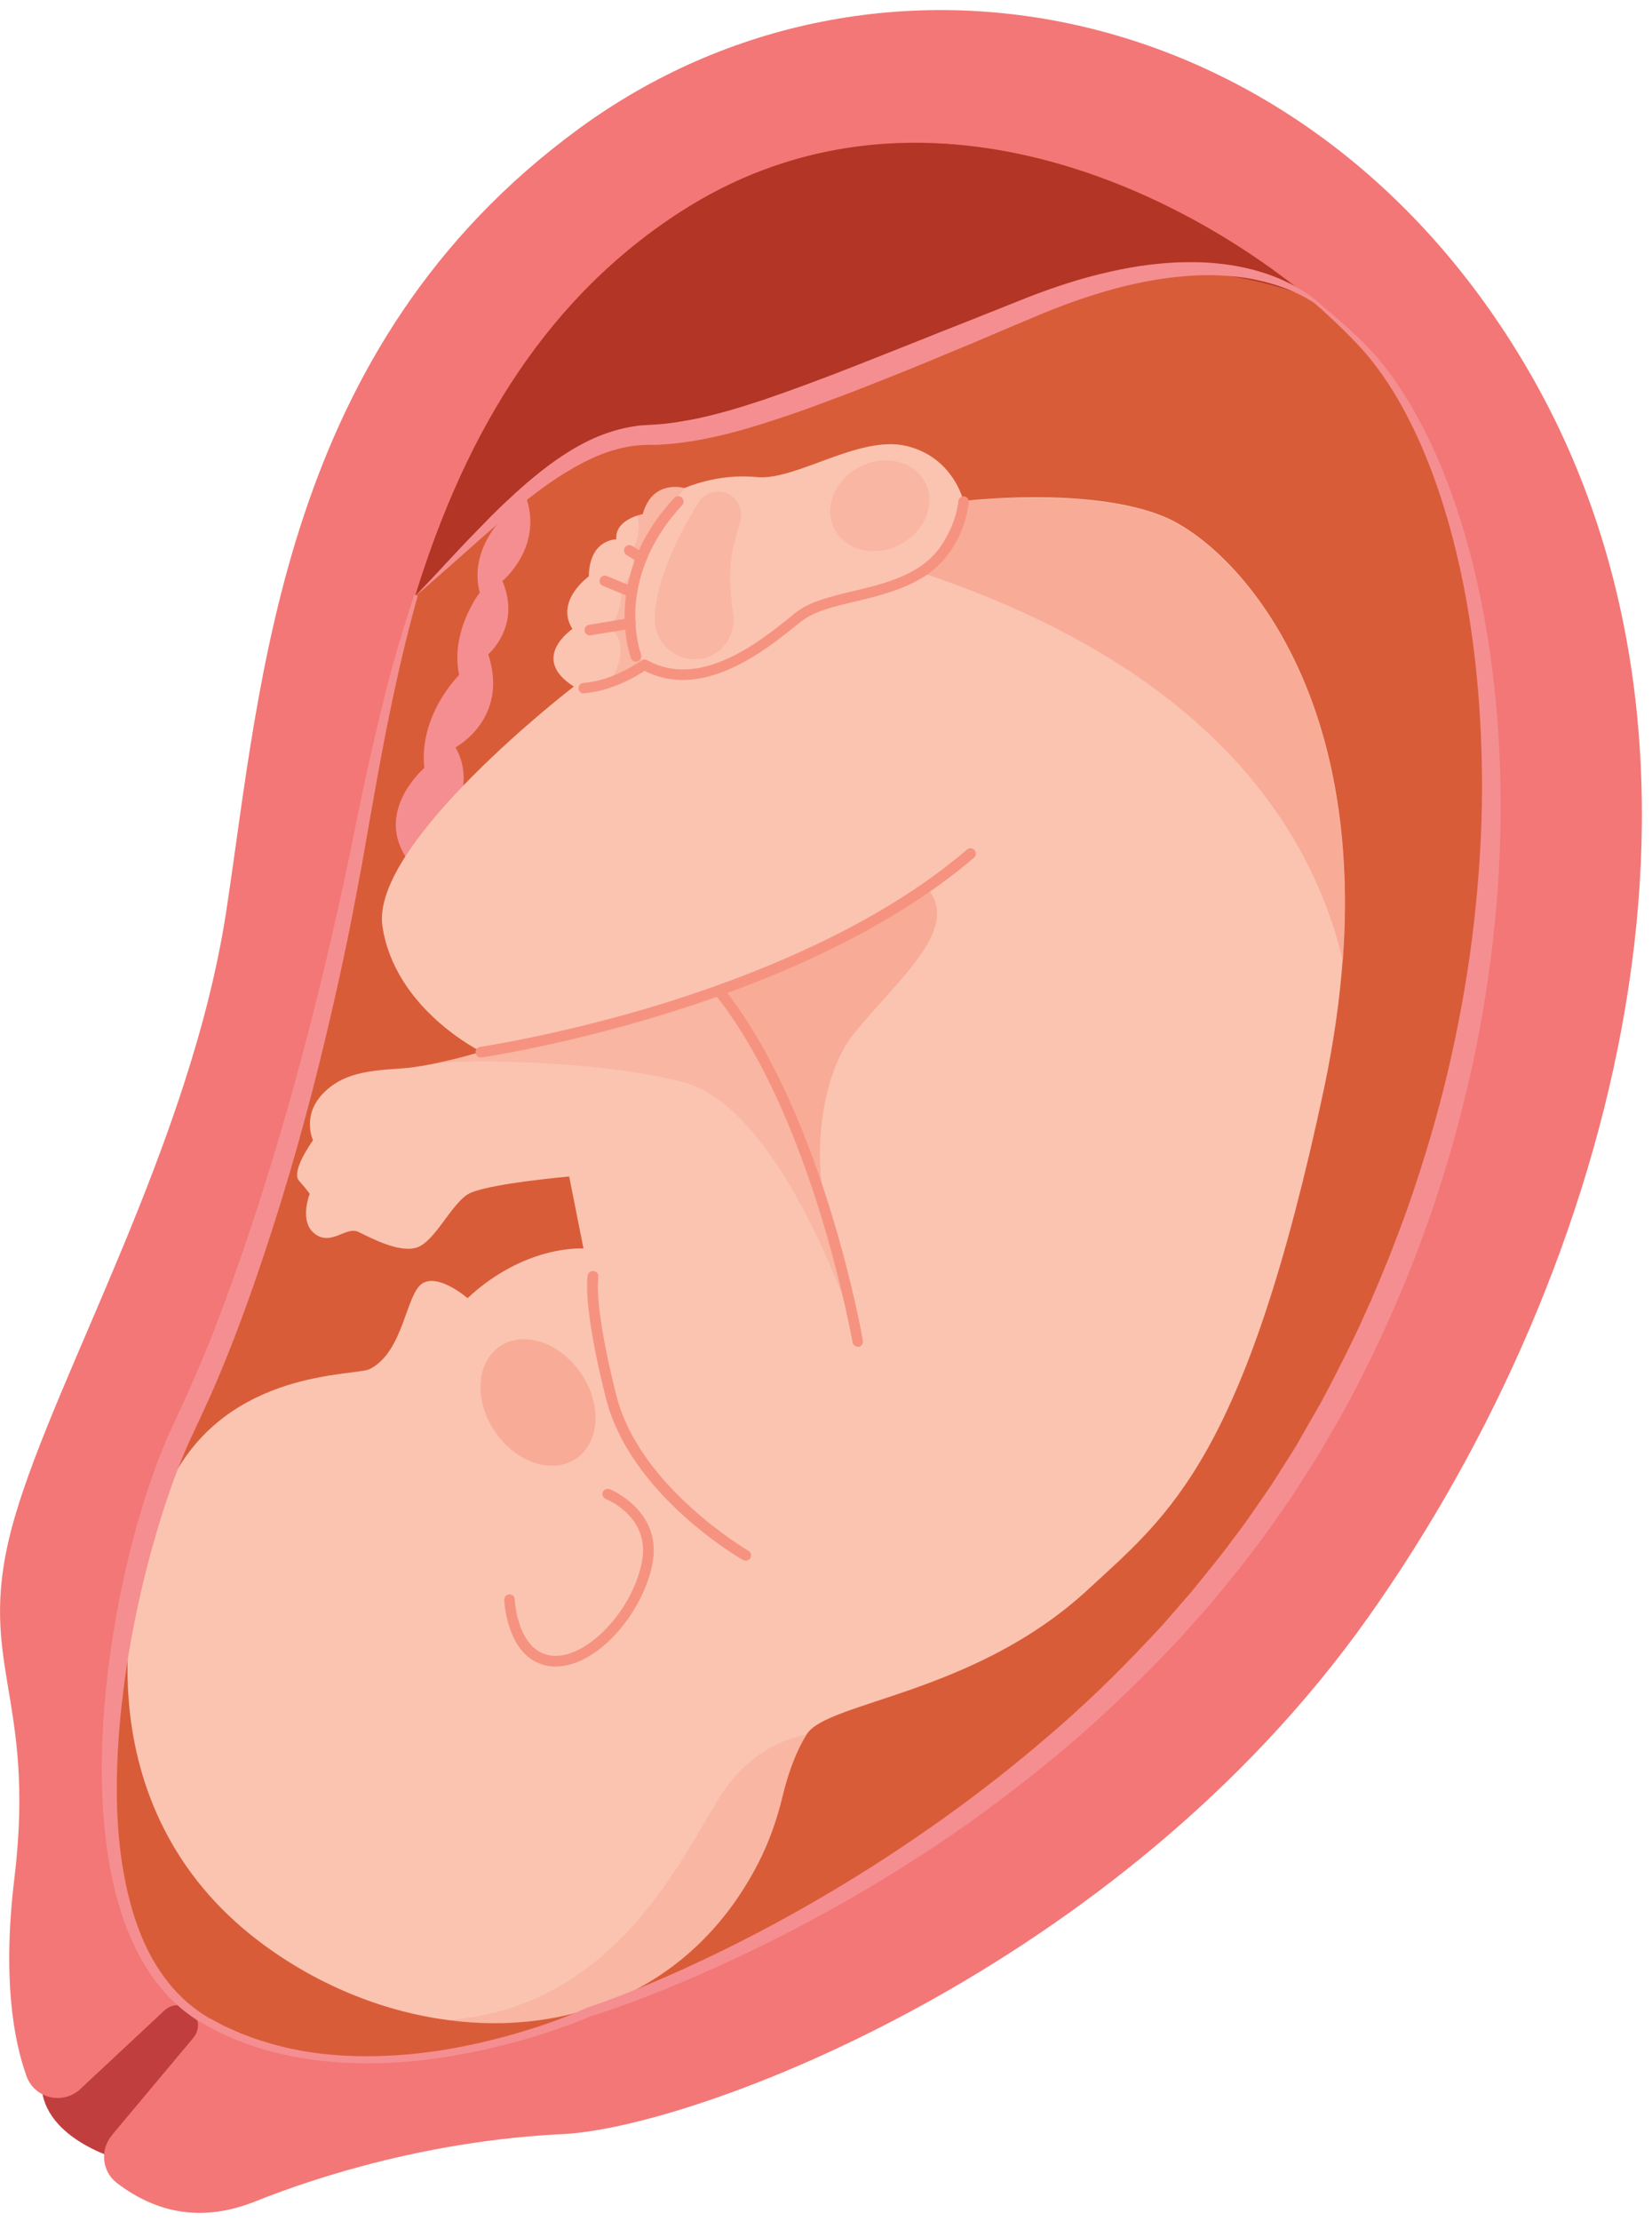
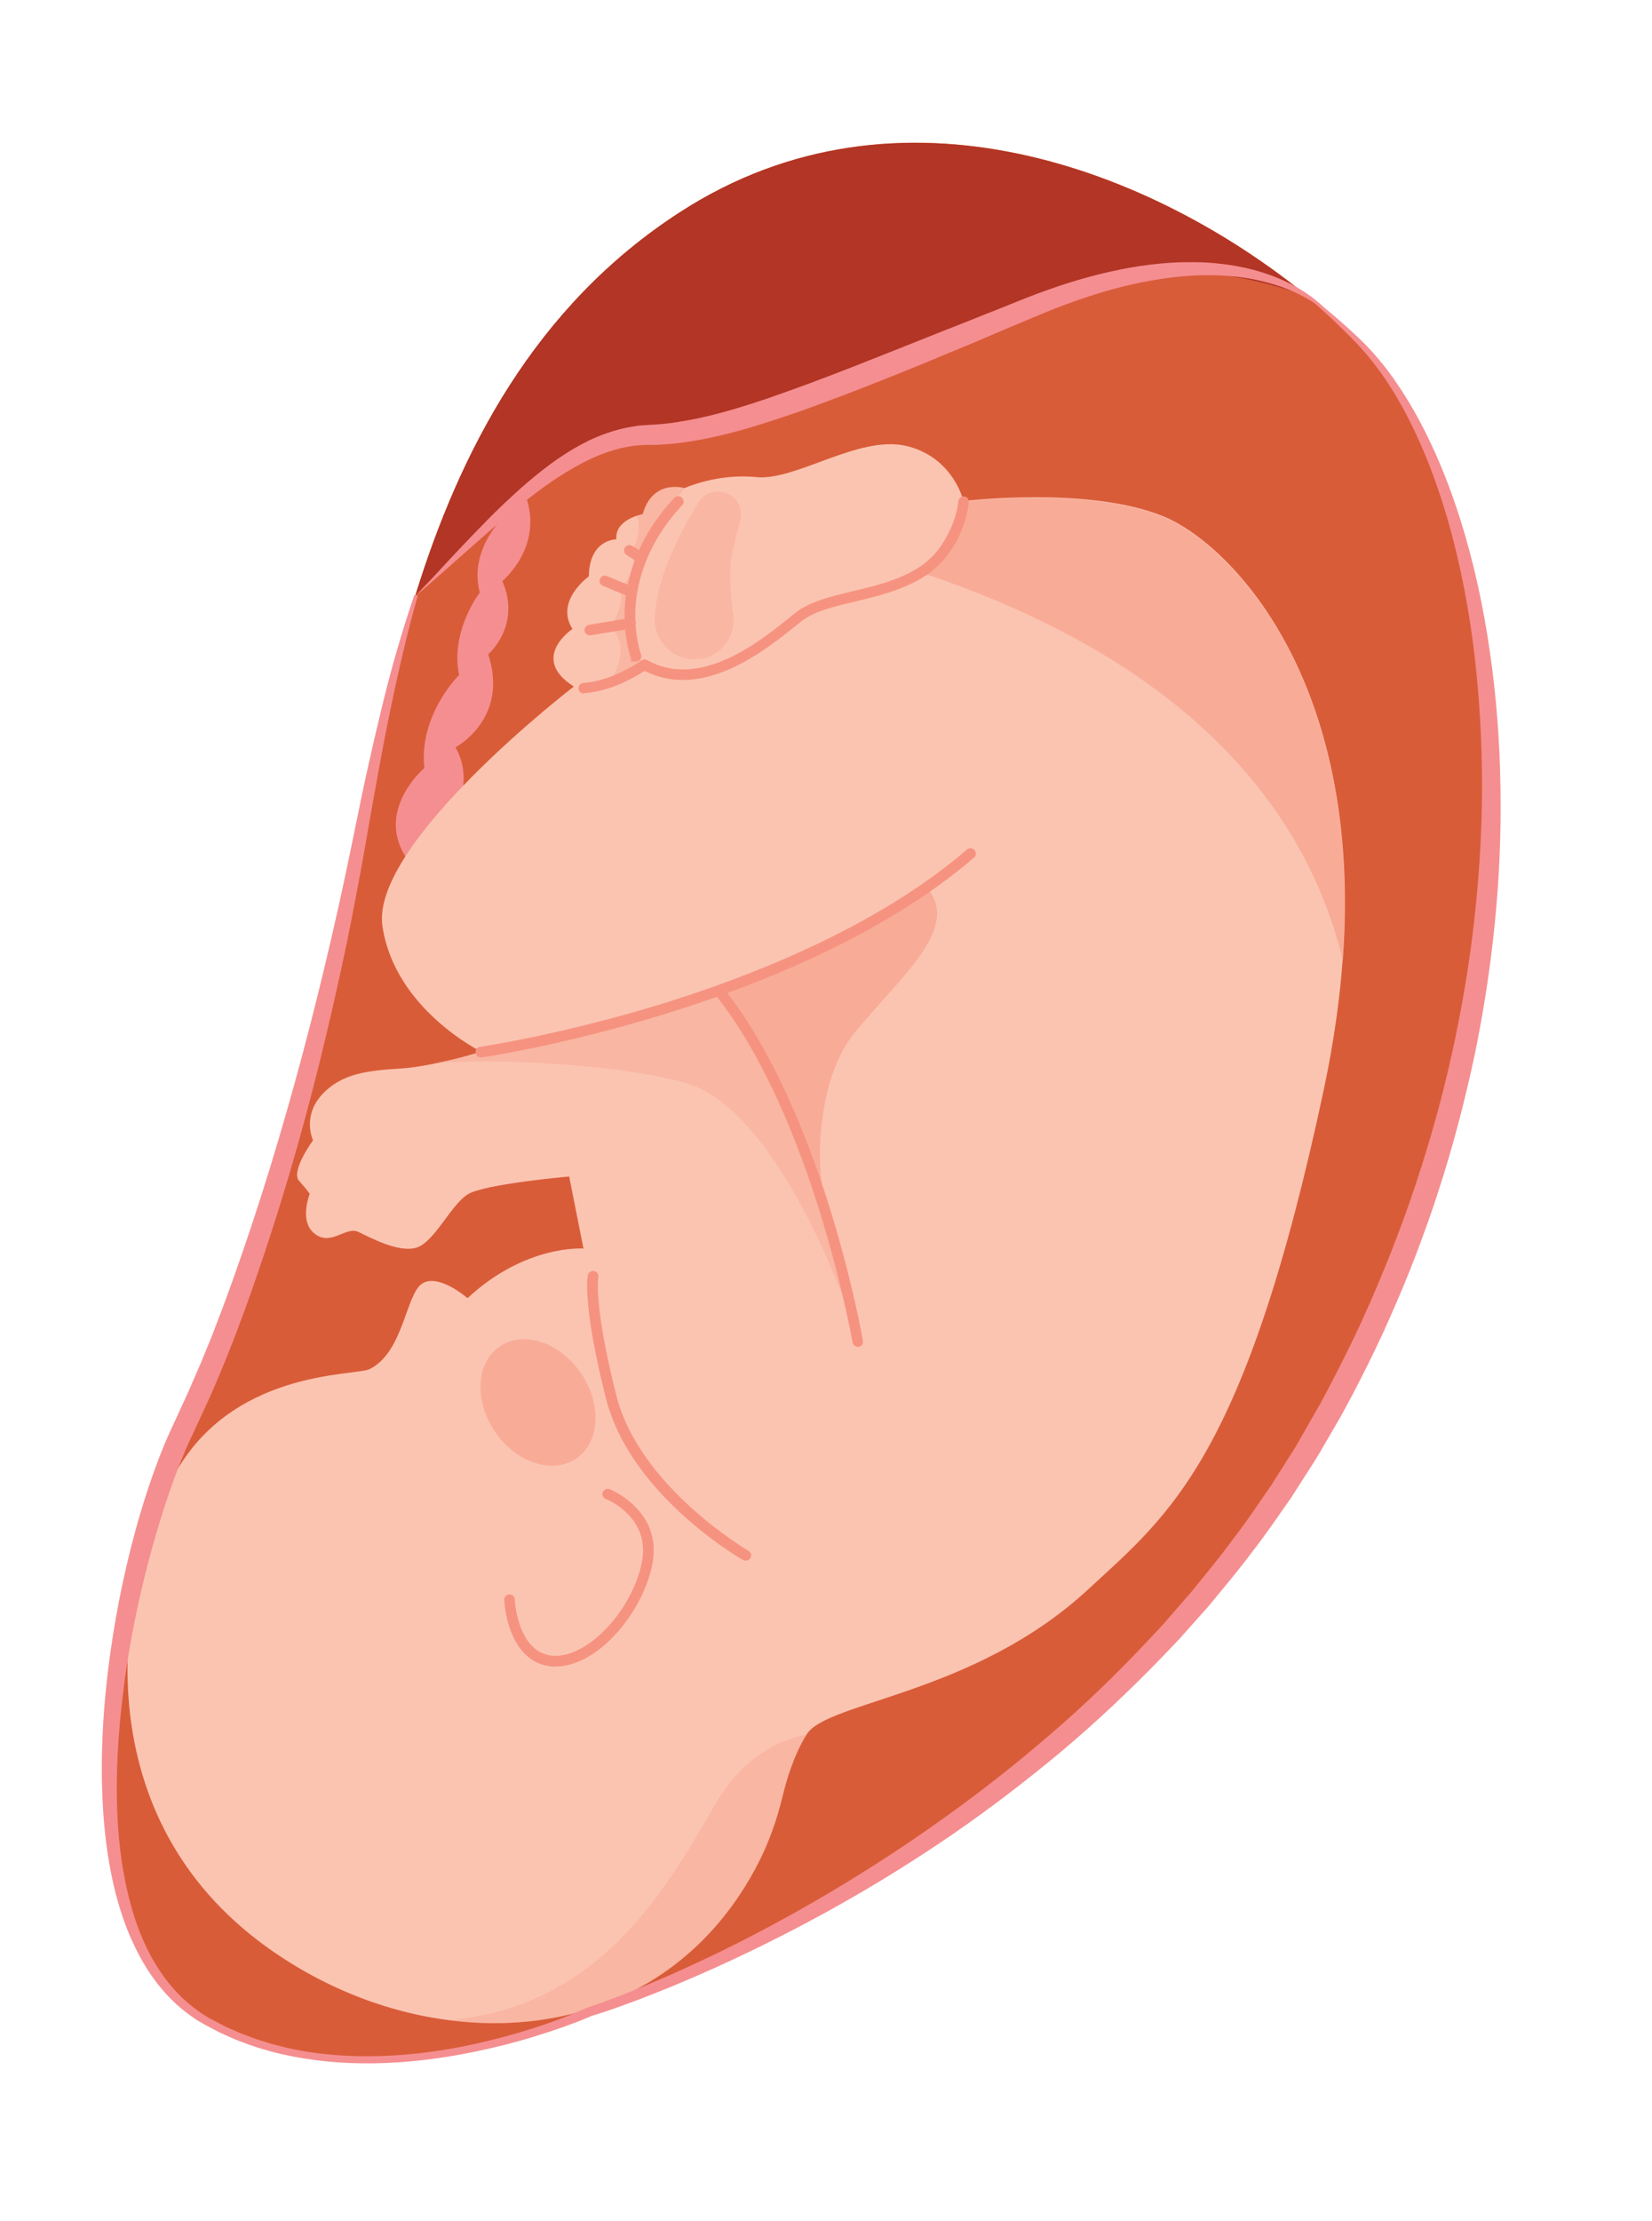
<svg xmlns="http://www.w3.org/2000/svg" width="96" height="129" viewBox="0 0 96 129" fill="none">
-   <path d="M7.318 125.529C7.318 125.529 2.443 124.378 2.403 120.985C2.363 117.602 9.34 115.25 9.34 115.25L12.804 117.111L7.318 125.529Z" fill="#C13E3E" />
-   <path d="M6.487 124.018L11.232 118.353C11.663 117.842 11.572 117.081 11.042 116.681C10.591 116.341 9.961 116.381 9.55 116.761L4.675 121.315C3.664 122.266 2.012 121.876 1.542 120.575C0.791 118.493 0.13 114.879 0.841 109.034C2.142 98.224 -1.582 96.552 0.841 88.165C3.264 79.777 11.092 66.364 13.144 52.942C15.196 39.529 16.308 20.141 33.646 7.469C50.975 -5.202 76.322 -0.358 88.996 21.823C101.669 43.993 94.031 73.441 79.496 93.94C64.96 114.439 40.353 123.568 32.715 123.938C25.077 124.308 18.55 126.36 14.826 127.852C11.773 129.073 9.1 128.542 6.797 126.781C5.926 126.12 5.796 124.859 6.497 124.018H6.487Z" fill="#F37777" />
  <path d="M12.023 117.412C21.443 122.727 34.207 116.851 34.207 116.851C34.207 116.851 62.998 107.903 77.263 81.909C91.518 55.914 87.324 28.239 78.945 19.861C78.054 18.97 77.073 18.089 76.012 17.218C67.032 9.892 52.276 4.066 39.523 12.314C31.053 17.789 26.729 26.227 24.146 34.565C22.374 40.28 21.413 45.945 20.512 50.6C18.28 62.06 14.646 74.642 10.732 82.74C6.817 90.847 2.623 112.087 12.033 117.402L12.023 117.412Z" fill="#D95C39" />
  <path d="M24.136 34.575C27.61 30.981 33.776 25.276 38.251 24.896C44.818 24.335 44.678 23.915 58.523 17.769C65.37 14.726 71.527 15.587 76.002 17.229C67.022 9.902 52.266 4.076 39.513 12.324C31.043 17.799 26.719 26.237 24.136 34.575Z" fill="#B23525" />
  <path d="M29.031 30.291C29.031 30.291 27.259 32.102 27.88 34.414C27.88 34.414 26.148 36.646 26.679 39.199C26.679 39.199 24.326 41.511 24.657 44.604C24.657 44.604 21.643 47.166 23.746 50.009L25.728 48.437C25.728 48.437 27.87 45.835 26.469 43.403C26.469 43.403 29.602 41.751 28.371 37.998C28.371 37.998 30.313 36.346 29.192 33.744C29.192 33.744 31.664 31.722 30.513 28.709L29.031 30.28V30.291Z" fill="#F58E90" />
  <path d="M78.024 55.744C77.854 58.056 77.503 60.549 76.943 63.211C72.368 84.691 67.993 87.914 63.208 92.328C56.601 98.424 48.092 98.804 46.881 100.716C46.881 100.716 46.881 100.736 46.87 100.736C46.15 101.887 45.709 103.339 45.479 104.31C45.149 105.671 44.688 106.992 44.047 108.233C40.243 115.59 33.086 118.263 26.008 117.312C22.134 116.801 18.28 115.2 15.006 112.707C5.036 105.1 6.637 92.509 9.951 85.993C13.264 79.476 20.642 79.937 21.493 79.506C23.465 78.505 23.576 75.162 24.537 74.542C25.498 73.931 27.169 75.393 27.169 75.393C30.543 72.25 33.907 72.51 33.907 72.51L33.076 68.326C33.076 68.326 28.171 68.756 27.189 69.357C26.208 69.957 25.237 72.15 24.196 72.46C23.145 72.77 21.523 71.869 20.813 71.539C20.102 71.209 19.251 72.38 18.3 71.659C17.349 70.939 18 69.337 18 69.337C18 69.337 17.879 69.137 17.379 68.576C16.878 68.016 18.19 66.224 18.19 66.224C18.19 66.224 17.539 64.843 18.71 63.572C19.882 62.3 21.423 62.18 23.335 62.05C25.247 61.92 27.97 61.079 27.97 61.079C27.97 61.079 22.945 58.627 22.224 53.792C21.513 48.958 33.346 39.87 33.346 39.87C30.733 38.218 33.266 36.526 33.266 36.526C32.225 34.895 34.217 33.474 34.217 33.474C34.247 31.302 35.819 31.322 35.819 31.322C35.709 30.151 37.35 29.86 37.35 29.86C37.931 27.788 39.773 28.349 39.773 28.349C39.773 28.349 41.665 27.478 43.957 27.708C46.25 27.938 49.894 25.256 52.657 25.896C55.159 26.487 55.87 28.649 55.97 29.039C55.98 29.079 55.99 29.099 55.99 29.099C55.99 29.099 63.258 28.209 67.613 29.99C71.427 31.552 79.225 39.369 78.034 55.714L78.024 55.744Z" fill="#FBC4B1" />
  <path d="M49.844 78.225C49.844 78.225 49.874 78.225 49.894 78.225C50.064 78.195 50.174 78.035 50.144 77.865C50.144 77.835 49.563 74.512 48.282 70.358C47.101 66.514 45.048 61.129 42.015 57.346C41.905 57.216 41.715 57.196 41.585 57.296C41.455 57.406 41.435 57.596 41.535 57.726C47.231 64.833 49.513 77.825 49.543 77.955C49.573 78.105 49.703 78.215 49.844 78.215V78.225Z" fill="#F69380" />
  <path d="M27.95 61.41C27.95 61.41 27.98 61.41 27.99 61.41C28.04 61.41 32.605 60.729 38.381 58.967C43.717 57.346 51.215 54.433 56.601 49.809C56.731 49.699 56.741 49.498 56.631 49.368C56.521 49.238 56.321 49.228 56.191 49.338C50.895 53.893 43.487 56.765 38.211 58.377C32.475 60.118 27.94 60.789 27.9 60.799C27.73 60.819 27.61 60.979 27.64 61.149C27.66 61.3 27.79 61.41 27.95 61.41Z" fill="#F69380" />
  <path d="M33.897 40.26C33.897 40.26 33.907 40.26 33.917 40.26C35.508 40.16 36.98 39.279 37.46 38.959C40.834 40.69 44.468 37.767 46.24 36.346C46.36 36.246 46.47 36.166 46.57 36.086C47.311 35.495 48.462 35.225 49.694 34.935C50.945 34.635 52.356 34.294 53.578 33.564C56.05 32.072 56.291 29.28 56.301 29.16C56.311 28.989 56.191 28.839 56.02 28.829C55.85 28.819 55.7 28.939 55.69 29.11C55.69 29.149 55.45 31.712 53.267 33.033C52.126 33.724 50.825 34.034 49.553 34.334C48.262 34.645 47.041 34.935 46.2 35.605C46.1 35.686 45.989 35.776 45.869 35.876C44.178 37.237 40.674 40.06 37.611 38.338C37.5 38.278 37.37 38.288 37.28 38.358C37.26 38.368 35.628 39.549 33.907 39.659C33.736 39.669 33.606 39.819 33.616 39.99C33.626 40.15 33.766 40.28 33.927 40.28L33.897 40.26Z" fill="#F69380" />
-   <path d="M36.96 38.418C36.96 38.418 37.03 38.418 37.07 38.398C37.23 38.338 37.31 38.158 37.25 37.998C37.25 37.998 36.84 36.887 36.93 35.285C37.02 33.804 37.561 31.572 39.643 29.34C39.763 29.22 39.753 29.02 39.623 28.899C39.503 28.779 39.303 28.789 39.182 28.919C36.96 31.302 36.389 33.694 36.309 35.285C36.219 37.017 36.65 38.178 36.67 38.228C36.72 38.348 36.83 38.428 36.96 38.428V38.418Z" fill="#F69380" />
+   <path d="M36.96 38.418C36.96 38.418 37.03 38.418 37.07 38.398C37.23 38.338 37.31 38.158 37.25 37.998C37.25 37.998 36.84 36.887 36.93 35.285C37.02 33.804 37.561 31.572 39.643 29.34C39.763 29.22 39.753 29.02 39.623 28.899C39.503 28.779 39.303 28.789 39.182 28.919C36.96 31.302 36.389 33.694 36.309 35.285C36.219 37.017 36.65 38.178 36.67 38.228V38.418Z" fill="#F69380" />
  <path d="M34.267 36.897C34.267 36.897 34.297 36.897 34.317 36.897L36.69 36.507C36.86 36.477 36.97 36.316 36.95 36.156C36.93 35.996 36.76 35.876 36.599 35.896L34.227 36.286C34.057 36.316 33.947 36.477 33.967 36.637C33.987 36.787 34.127 36.897 34.267 36.897Z" fill="#F69380" />
  <path d="M36.549 34.625C36.669 34.625 36.79 34.555 36.84 34.435C36.91 34.275 36.84 34.094 36.669 34.034L35.268 33.454C35.108 33.384 34.928 33.454 34.867 33.624C34.797 33.784 34.867 33.964 35.038 34.024L36.439 34.605C36.439 34.605 36.519 34.625 36.559 34.625H36.549Z" fill="#F69380" />
  <path d="M37.28 32.713C37.38 32.713 37.48 32.663 37.54 32.573C37.63 32.433 37.59 32.242 37.44 32.142L36.74 31.702C36.599 31.612 36.409 31.652 36.309 31.802C36.219 31.942 36.259 32.132 36.409 32.232L37.11 32.673C37.16 32.703 37.22 32.723 37.27 32.723L37.28 32.713Z" fill="#F69380" />
  <path d="M43.337 90.637C43.447 90.637 43.547 90.577 43.607 90.487C43.697 90.337 43.637 90.147 43.497 90.066C43.437 90.026 37.16 86.363 35.819 81.048C34.477 75.743 34.768 74.202 34.768 74.182C34.798 74.011 34.697 73.851 34.527 73.821C34.357 73.781 34.197 73.891 34.157 74.052C34.147 74.112 33.816 75.683 35.208 81.198C36.609 86.773 42.906 90.447 43.177 90.597C43.227 90.627 43.277 90.637 43.327 90.637H43.337Z" fill="#F69380" />
  <path d="M32.295 96.782C33.376 96.782 34.597 96.152 35.678 95.011C36.79 93.84 37.63 92.278 37.911 90.837C38.522 87.734 35.458 86.493 35.428 86.483C35.268 86.423 35.088 86.503 35.028 86.653C34.968 86.813 35.048 86.993 35.198 87.053C35.308 87.094 37.811 88.124 37.3 90.717C36.74 93.59 34.037 96.382 32.054 96.152C30.062 95.922 29.912 92.919 29.912 92.889C29.912 92.719 29.762 92.579 29.592 92.599C29.422 92.599 29.292 92.749 29.302 92.919C29.302 93.069 29.492 96.482 31.994 96.772C32.095 96.782 32.195 96.793 32.295 96.793V96.782Z" fill="#F69380" />
  <g opacity="0.5">
    <path d="M33.487 84.707C34.867 83.766 34.989 81.544 33.761 79.746C32.532 77.947 30.419 77.252 29.04 78.193C27.661 79.134 27.539 81.356 28.767 83.154C29.995 84.953 32.108 85.648 33.487 84.707Z" fill="#F69380" />
  </g>
  <g opacity="0.5">
    <path d="M78.024 55.744C76.142 47.947 70.115 38.798 53.618 33.283C53.618 33.283 55.049 31.552 55.93 29.069C55.94 29.069 55.95 29.069 55.96 29.069C55.97 29.109 55.98 29.129 55.98 29.129C55.98 29.129 63.248 28.239 67.603 30.02C71.417 31.582 79.215 39.399 78.024 55.744Z" fill="#F69380" />
  </g>
  <g opacity="0.3">
    <path d="M40.644 38.278C41.915 38.118 42.796 36.927 42.606 35.666C42.436 34.504 42.316 32.943 42.636 31.692C42.776 31.141 42.906 30.661 43.016 30.25C43.267 29.33 42.516 28.449 41.565 28.559C41.164 28.609 40.804 28.829 40.594 29.169C39.843 30.371 38.131 33.353 38.051 35.896C38.011 37.287 39.192 38.418 40.584 38.268C40.604 38.268 40.624 38.268 40.644 38.268V38.278Z" fill="#F69380" />
  </g>
  <g opacity="0.3">
-     <path d="M52.286 31.635C53.742 30.889 54.403 29.27 53.763 28.021C53.122 26.771 51.422 26.364 49.965 27.111C48.509 27.857 47.848 29.476 48.489 30.725C49.13 31.974 50.83 32.382 52.286 31.635Z" fill="#F69380" />
-   </g>
+     </g>
  <g opacity="0.3">
    <path d="M37.35 29.88C37.701 28.759 38.311 28.429 38.882 28.329C39.413 28.239 39.773 28.369 39.773 28.369C39.773 28.369 37.671 30.771 37.08 33.263C36.489 35.756 36.8 38.128 37.52 38.608L35.328 39.819C35.328 39.819 36.89 37.567 35.448 36.456C35.448 36.456 36.339 35.255 36.049 34.064C36.049 34.064 37.15 33.373 36.69 31.992C36.69 31.992 37.35 31.131 37.03 29.97C37.23 29.9 37.37 29.88 37.37 29.88H37.35Z" fill="#F69380" />
  </g>
  <g opacity="0.5">
    <path d="M41.495 57.756C47.551 55.914 53.738 51.41 53.738 51.41C56.031 53.802 52.337 56.685 49.634 60.018C47.632 62.49 47.341 67.175 47.902 69.637C46.56 66.184 42.986 58.737 42.436 58.166C42.066 57.786 41.715 57.736 41.485 57.756H41.495Z" fill="#F69380" />
  </g>
  <g opacity="0.3">
    <path d="M25.187 61.75C26.389 61.49 38.812 59.017 41.975 57.596C41.975 57.596 49.674 70.948 49.323 76.233C49.253 76.053 45.259 64.332 39.743 62.861C35.318 61.68 28 61.48 25.187 61.75Z" fill="#F69380" />
  </g>
  <g opacity="0.3">
    <path d="M46.861 100.746C46.14 101.897 45.699 103.349 45.469 104.319C45.139 105.681 44.678 107.002 44.037 108.243C40.233 115.6 33.076 118.272 25.998 117.322C35.218 116.631 39.142 108.864 41.605 104.72C43.237 101.957 45.349 101.026 46.87 100.736L46.861 100.746Z" fill="#F69380" />
  </g>
  <path d="M24.076 34.554C23.706 35.645 23.365 36.736 23.045 37.847C22.724 38.949 22.434 40.07 22.164 41.181C21.894 42.302 21.633 43.423 21.383 44.544C21.133 45.665 20.902 46.786 20.672 47.917C20.442 49.038 20.212 50.169 19.971 51.28C19.851 51.84 19.731 52.401 19.601 52.962L19.221 54.633C18.7 56.865 18.15 59.087 17.559 61.299C16.968 63.511 16.338 65.713 15.667 67.895C14.996 70.078 14.275 72.249 13.505 74.401C13.304 74.932 13.124 75.472 12.914 76.013L12.303 77.615L11.653 79.196L10.972 80.767C10.742 81.288 10.491 81.798 10.261 82.319L10.081 82.709L9.991 82.9L9.901 83.1C9.841 83.24 9.781 83.37 9.721 83.5C9.66 83.63 9.6 83.77 9.55 83.9C9.1 84.981 8.719 86.082 8.369 87.183C8.199 87.734 8.029 88.294 7.879 88.855C7.728 89.415 7.578 89.976 7.448 90.537C7.178 91.658 6.938 92.799 6.737 93.94C6.337 96.222 6.057 98.524 5.957 100.836C5.856 103.148 5.926 105.48 6.277 107.783C6.367 108.353 6.477 108.934 6.607 109.494C6.737 110.065 6.898 110.625 7.078 111.176C7.258 111.726 7.468 112.277 7.718 112.807C7.959 113.338 8.239 113.858 8.549 114.349C9.18 115.34 9.961 116.241 10.912 116.941C11.022 117.031 11.152 117.111 11.272 117.201L11.452 117.322C11.512 117.362 11.582 117.402 11.643 117.432L11.833 117.542L11.883 117.572H11.903L11.933 117.602L12.033 117.652L12.413 117.852L12.794 118.052C12.924 118.112 13.064 118.172 13.194 118.232C13.465 118.352 13.725 118.473 14.005 118.573C15.086 118.993 16.218 119.293 17.359 119.494C18.5 119.694 19.661 119.804 20.812 119.824C23.125 119.874 25.437 119.604 27.7 119.133C28.831 118.893 29.952 118.613 31.053 118.272C32.155 117.932 33.246 117.562 34.327 117.101H34.297C34.938 116.911 35.558 116.701 36.179 116.471L37.11 116.13L38.031 115.77C39.252 115.29 40.464 114.769 41.665 114.229C44.067 113.138 46.42 111.947 48.722 110.655C51.025 109.364 53.267 107.963 55.44 106.471C57.612 104.97 59.714 103.359 61.736 101.667C63.759 99.965 65.681 98.144 67.523 96.242L68.213 95.521C68.323 95.401 68.444 95.281 68.554 95.161L68.884 94.79L70.206 93.309C71.046 92.288 71.907 91.277 72.698 90.216C73.519 89.175 74.26 88.074 75.021 86.993L76.092 85.322L76.362 84.901L76.492 84.691C76.532 84.621 76.572 84.551 76.622 84.481L77.123 83.62L77.624 82.759L77.874 82.329L77.904 82.279L77.934 82.219L77.994 82.109L78.114 81.888L78.585 81.018L79.045 80.127C79.646 78.946 80.226 77.755 80.757 76.543C81.297 75.332 81.808 74.111 82.278 72.88C82.749 71.639 83.199 70.398 83.6 69.137C84.421 66.624 85.091 64.052 85.652 61.469C86.193 58.877 86.603 56.265 86.863 53.632C86.993 52.311 87.094 51 87.144 49.678C87.204 48.357 87.214 47.036 87.194 45.715C87.154 43.072 86.954 40.43 86.573 37.807C86.193 35.195 85.632 32.593 84.831 30.08C84.431 28.819 83.97 27.578 83.43 26.367C82.889 25.156 82.278 23.975 81.568 22.863C81.397 22.583 81.197 22.313 81.017 22.033L80.727 21.632C80.627 21.502 80.527 21.372 80.427 21.242C80.016 20.721 79.576 20.231 79.095 19.761C78.144 18.85 77.143 17.989 76.102 17.188L76.022 17.288C77.023 18.139 77.974 19.04 78.875 19.981C79.766 20.922 80.527 21.983 81.187 23.104C82.499 25.346 83.44 27.798 84.16 30.29C84.871 32.793 85.362 35.355 85.672 37.938C85.982 40.52 86.123 43.122 86.123 45.725C86.123 48.327 85.952 50.93 85.662 53.512C85.372 56.094 84.931 58.667 84.371 61.199C83.81 63.742 83.109 66.244 82.288 68.716C81.888 69.947 81.438 71.168 80.967 72.38C80.737 72.99 80.487 73.591 80.236 74.191C80.116 74.492 79.986 74.792 79.856 75.092L79.666 75.543L79.465 75.983C78.945 77.174 78.374 78.345 77.784 79.496L77.343 80.357L76.883 81.228L76.763 81.448L76.703 81.558V81.588C76.703 81.588 76.682 81.598 76.672 81.608L76.642 81.658L76.402 82.079L75.922 82.919L75.441 83.76C75.401 83.83 75.361 83.9 75.321 83.971L75.191 84.181L74.931 84.591L73.889 86.233C73.149 87.293 72.438 88.385 71.637 89.406C70.876 90.457 70.035 91.447 69.224 92.458L67.943 93.93L67.623 94.3C67.513 94.42 67.403 94.54 67.292 94.66L66.622 95.371C64.84 97.263 62.968 99.075 60.986 100.766C59.014 102.468 56.961 104.079 54.839 105.591C52.717 107.112 50.534 108.533 48.292 109.865C46.05 111.196 43.747 112.437 41.395 113.568C40.213 114.129 39.032 114.679 37.821 115.18C36.619 115.69 35.398 116.17 34.167 116.581H34.147L34.137 116.591C33.626 116.821 33.096 117.041 32.565 117.241C32.035 117.442 31.494 117.632 30.953 117.802C29.862 118.152 28.761 118.443 27.65 118.693C25.427 119.183 23.145 119.454 20.872 119.413C19.731 119.393 18.6 119.293 17.479 119.093C17.199 119.033 16.918 118.983 16.648 118.923L15.827 118.713C15.557 118.633 15.287 118.543 15.016 118.463C14.876 118.423 14.746 118.372 14.616 118.322L14.215 118.172C13.945 118.082 13.695 117.952 13.434 117.842C13.304 117.782 13.174 117.732 13.054 117.672L12.674 117.472L12.293 117.271L12.203 117.221C12.203 117.221 12.203 117.221 12.183 117.221H12.163L12.123 117.181L11.943 117.071C11.883 117.031 11.823 117.001 11.763 116.961L11.592 116.841C11.482 116.761 11.362 116.681 11.252 116.591C10.361 115.91 9.63 115.039 9.05 114.089C8.749 113.608 8.509 113.108 8.279 112.587C8.059 112.067 7.869 111.536 7.708 110.996C7.548 110.455 7.408 109.905 7.298 109.354C7.188 108.804 7.088 108.243 7.018 107.683C6.727 105.43 6.737 103.148 6.898 100.886C6.978 99.755 7.108 98.624 7.258 97.493C7.408 96.362 7.608 95.241 7.829 94.13C8.279 91.898 8.85 89.696 9.55 87.534C9.901 86.453 10.281 85.392 10.722 84.351C10.772 84.221 10.832 84.091 10.892 83.96C10.952 83.83 11.002 83.7 11.062 83.58L11.152 83.39L11.242 83.2L11.422 82.809C11.663 82.279 11.913 81.758 12.153 81.228C13.094 79.116 13.925 76.954 14.686 74.782C15.447 72.61 16.157 70.408 16.808 68.206C17.459 65.994 18.059 63.772 18.61 61.54C19.161 59.307 19.671 57.065 20.142 54.813L20.482 53.122C20.592 52.561 20.692 51.991 20.802 51.43C21.023 50.299 21.213 49.168 21.413 48.037C21.814 45.775 22.204 43.523 22.674 41.281C23.135 39.039 23.655 36.806 24.276 34.594L24.146 34.554H24.076Z" fill="#F58E90" />
  <path d="M77.443 18.439C77.443 18.439 77.413 18.389 77.343 18.299C77.273 18.209 77.163 18.089 77.013 17.929C76.702 17.619 76.222 17.198 75.521 16.778C74.82 16.358 73.899 15.947 72.788 15.657C72.238 15.517 71.637 15.397 70.996 15.327C70.356 15.246 69.685 15.216 68.974 15.226C68.273 15.226 67.533 15.287 66.782 15.377C66.031 15.467 65.26 15.607 64.469 15.787C62.898 16.137 61.276 16.658 59.654 17.298C58.853 17.619 58.032 17.939 57.212 18.269C56.391 18.6 55.55 18.93 54.709 19.26C53.027 19.931 51.325 20.611 49.613 21.282C47.901 21.953 46.19 22.593 44.498 23.174C42.796 23.744 41.114 24.245 39.462 24.495C39.052 24.565 38.642 24.615 38.231 24.645C38.131 24.645 38.031 24.665 37.931 24.665C37.831 24.665 37.721 24.675 37.62 24.685C37.52 24.685 37.41 24.695 37.29 24.705C37.17 24.705 37.06 24.725 36.95 24.745C36.059 24.865 35.228 25.136 34.477 25.466C32.965 26.157 31.734 27.098 30.673 27.998C30.142 28.449 29.652 28.909 29.191 29.34C28.731 29.78 28.311 30.2 27.92 30.611C27.53 31.011 27.159 31.392 26.829 31.742C26.498 32.092 26.188 32.422 25.918 32.713C25.367 33.303 24.947 33.774 24.646 34.084C24.356 34.404 24.196 34.575 24.196 34.575C24.196 34.575 24.366 34.424 24.697 34.144C25.017 33.864 25.497 33.443 26.098 32.913C26.699 32.382 27.43 31.732 28.27 30.991C28.691 30.621 29.141 30.241 29.622 29.84C30.102 29.44 30.613 29.029 31.154 28.619C31.694 28.209 32.275 27.798 32.895 27.428C33.516 27.047 34.167 26.697 34.867 26.417C35.568 26.137 36.309 25.936 37.07 25.866C37.16 25.866 37.26 25.846 37.35 25.846C37.44 25.846 37.54 25.846 37.651 25.836C37.761 25.836 37.861 25.836 37.971 25.836C38.081 25.836 38.191 25.836 38.301 25.826C38.742 25.806 39.182 25.766 39.623 25.706C41.395 25.476 43.156 24.996 44.888 24.425C45.759 24.145 46.63 23.845 47.491 23.524C48.352 23.204 49.223 22.884 50.084 22.543C51.806 21.873 53.508 21.182 55.179 20.481C56.02 20.141 56.851 19.791 57.662 19.44C58.483 19.09 59.284 18.75 60.085 18.419C61.646 17.749 63.198 17.198 64.7 16.788C66.201 16.378 67.643 16.127 68.994 16.027C69.665 15.977 70.316 15.967 70.926 15.997C71.537 16.027 72.118 16.087 72.668 16.187C73.749 16.387 74.67 16.698 75.381 17.038C76.092 17.378 76.622 17.739 76.953 18.009C77.283 18.279 77.433 18.459 77.433 18.459L77.443 18.439Z" fill="#F58E90" />
</svg>